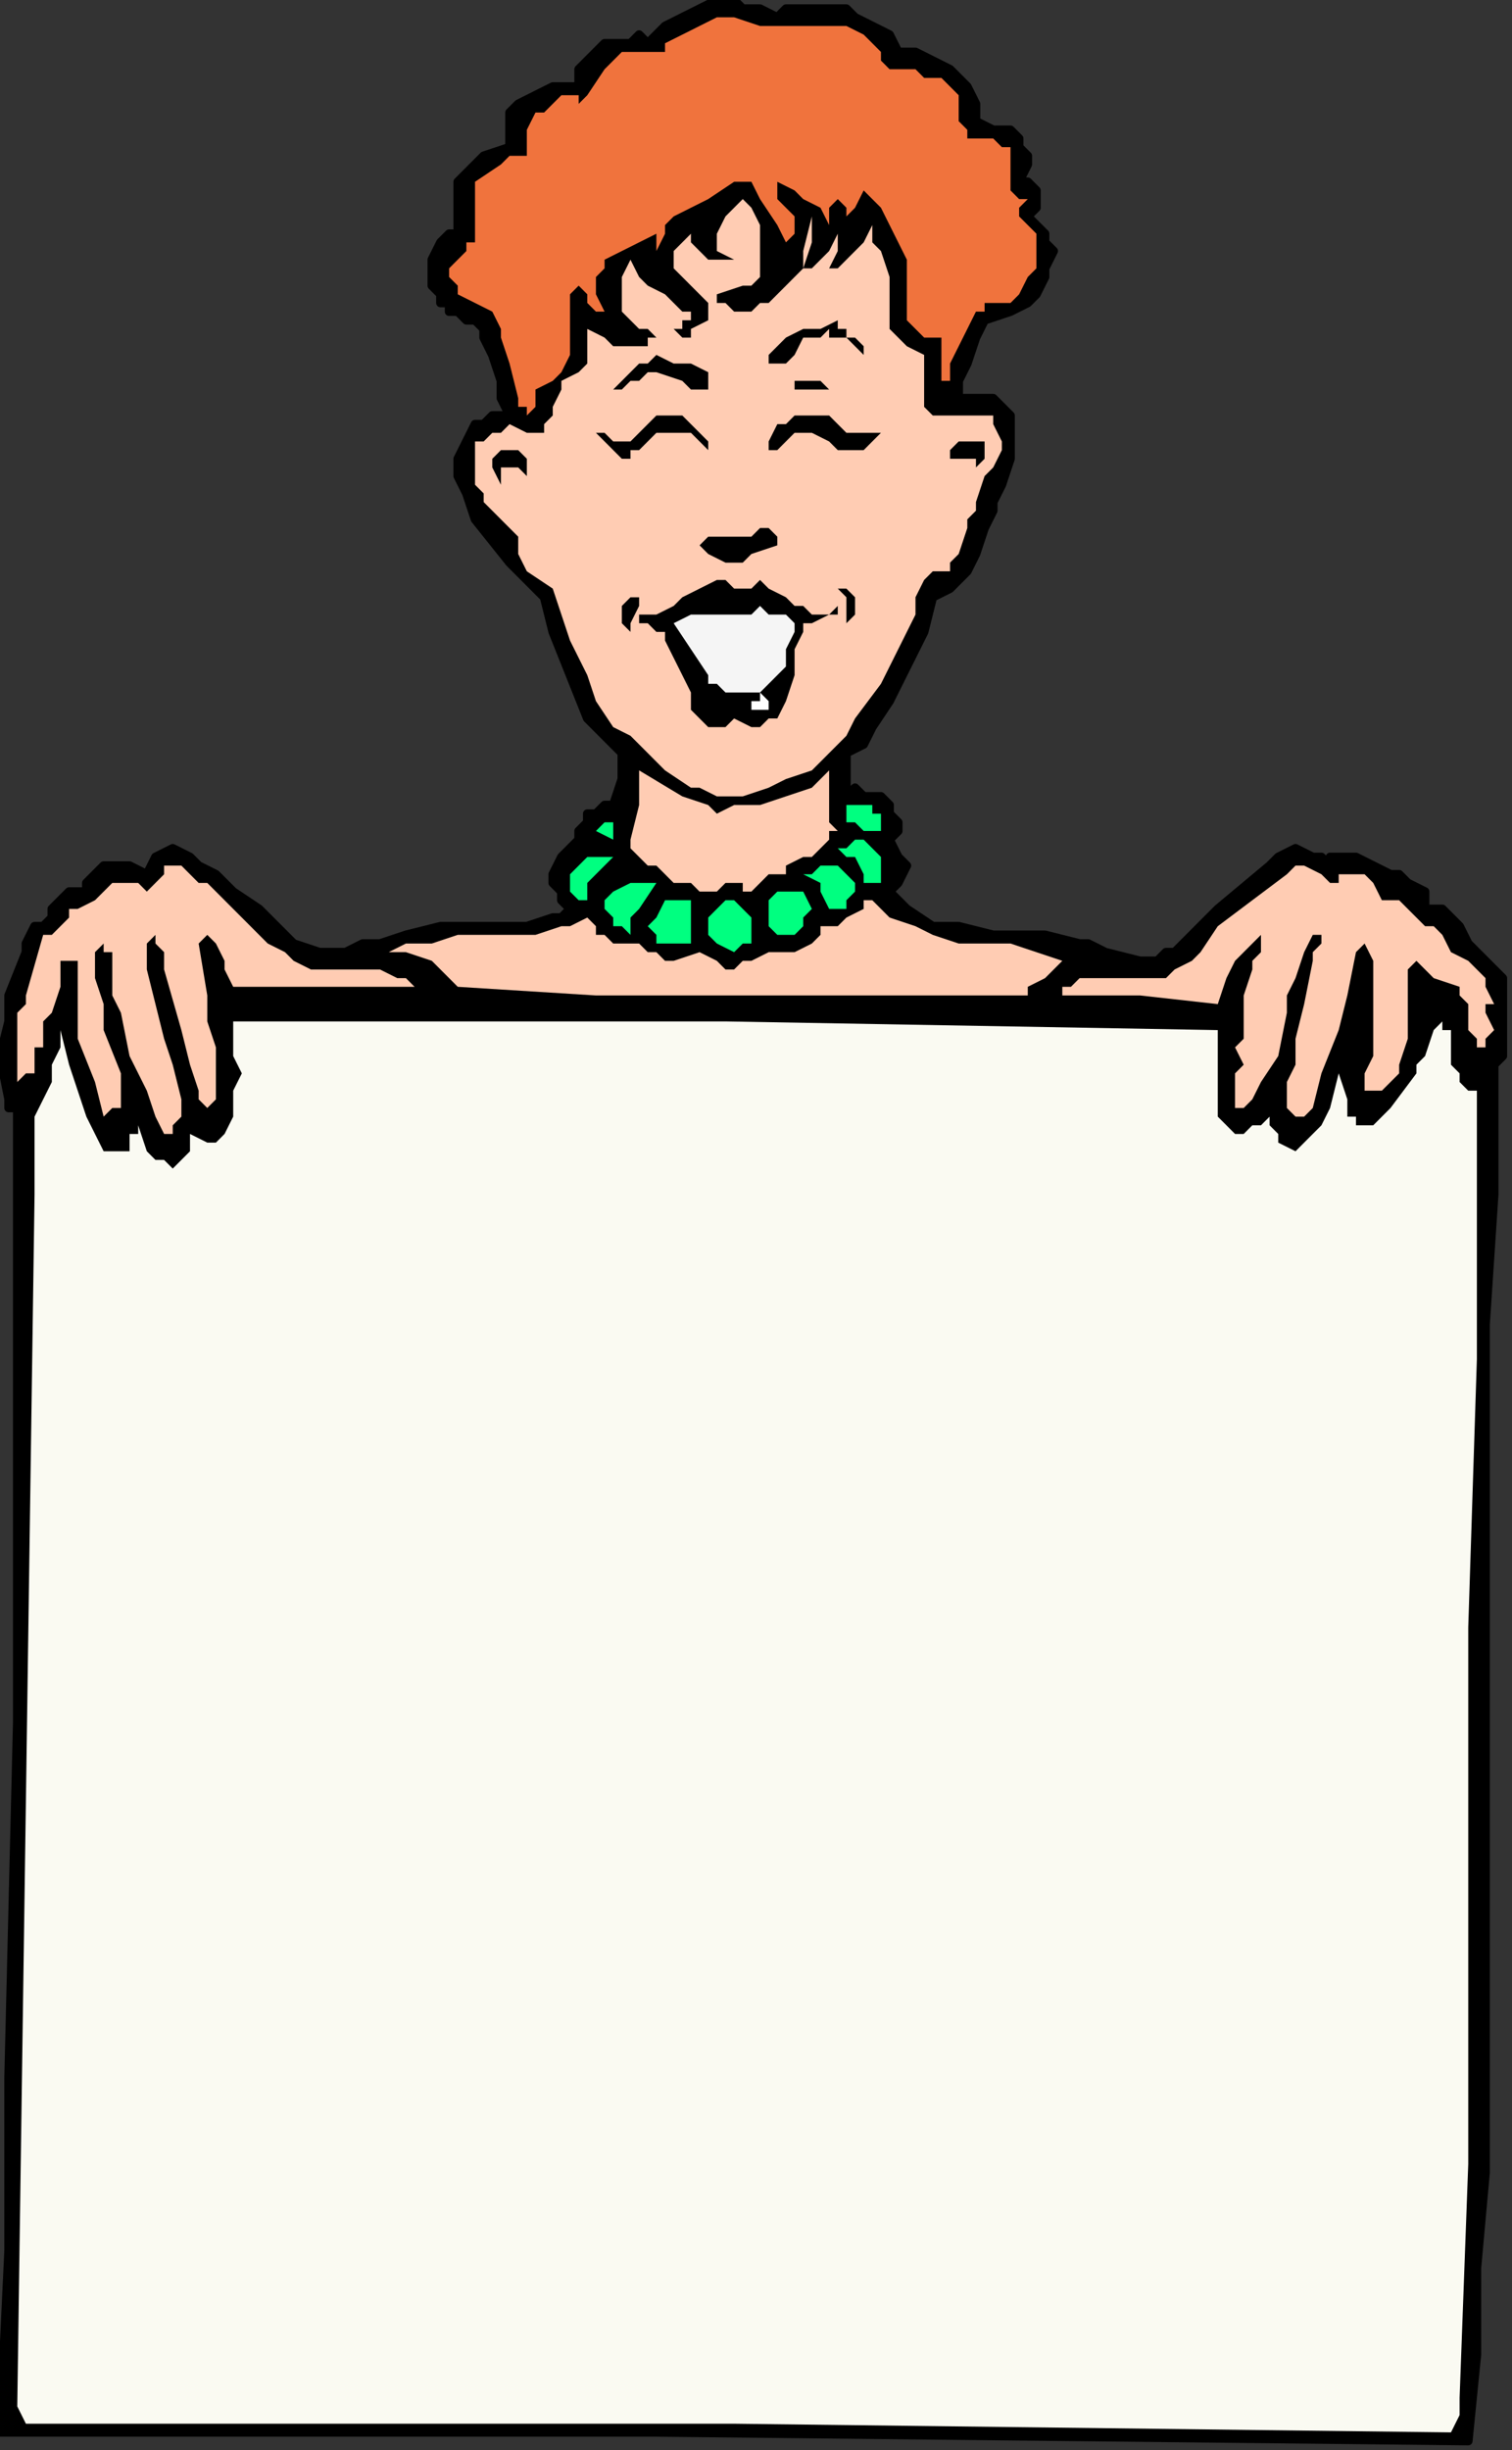
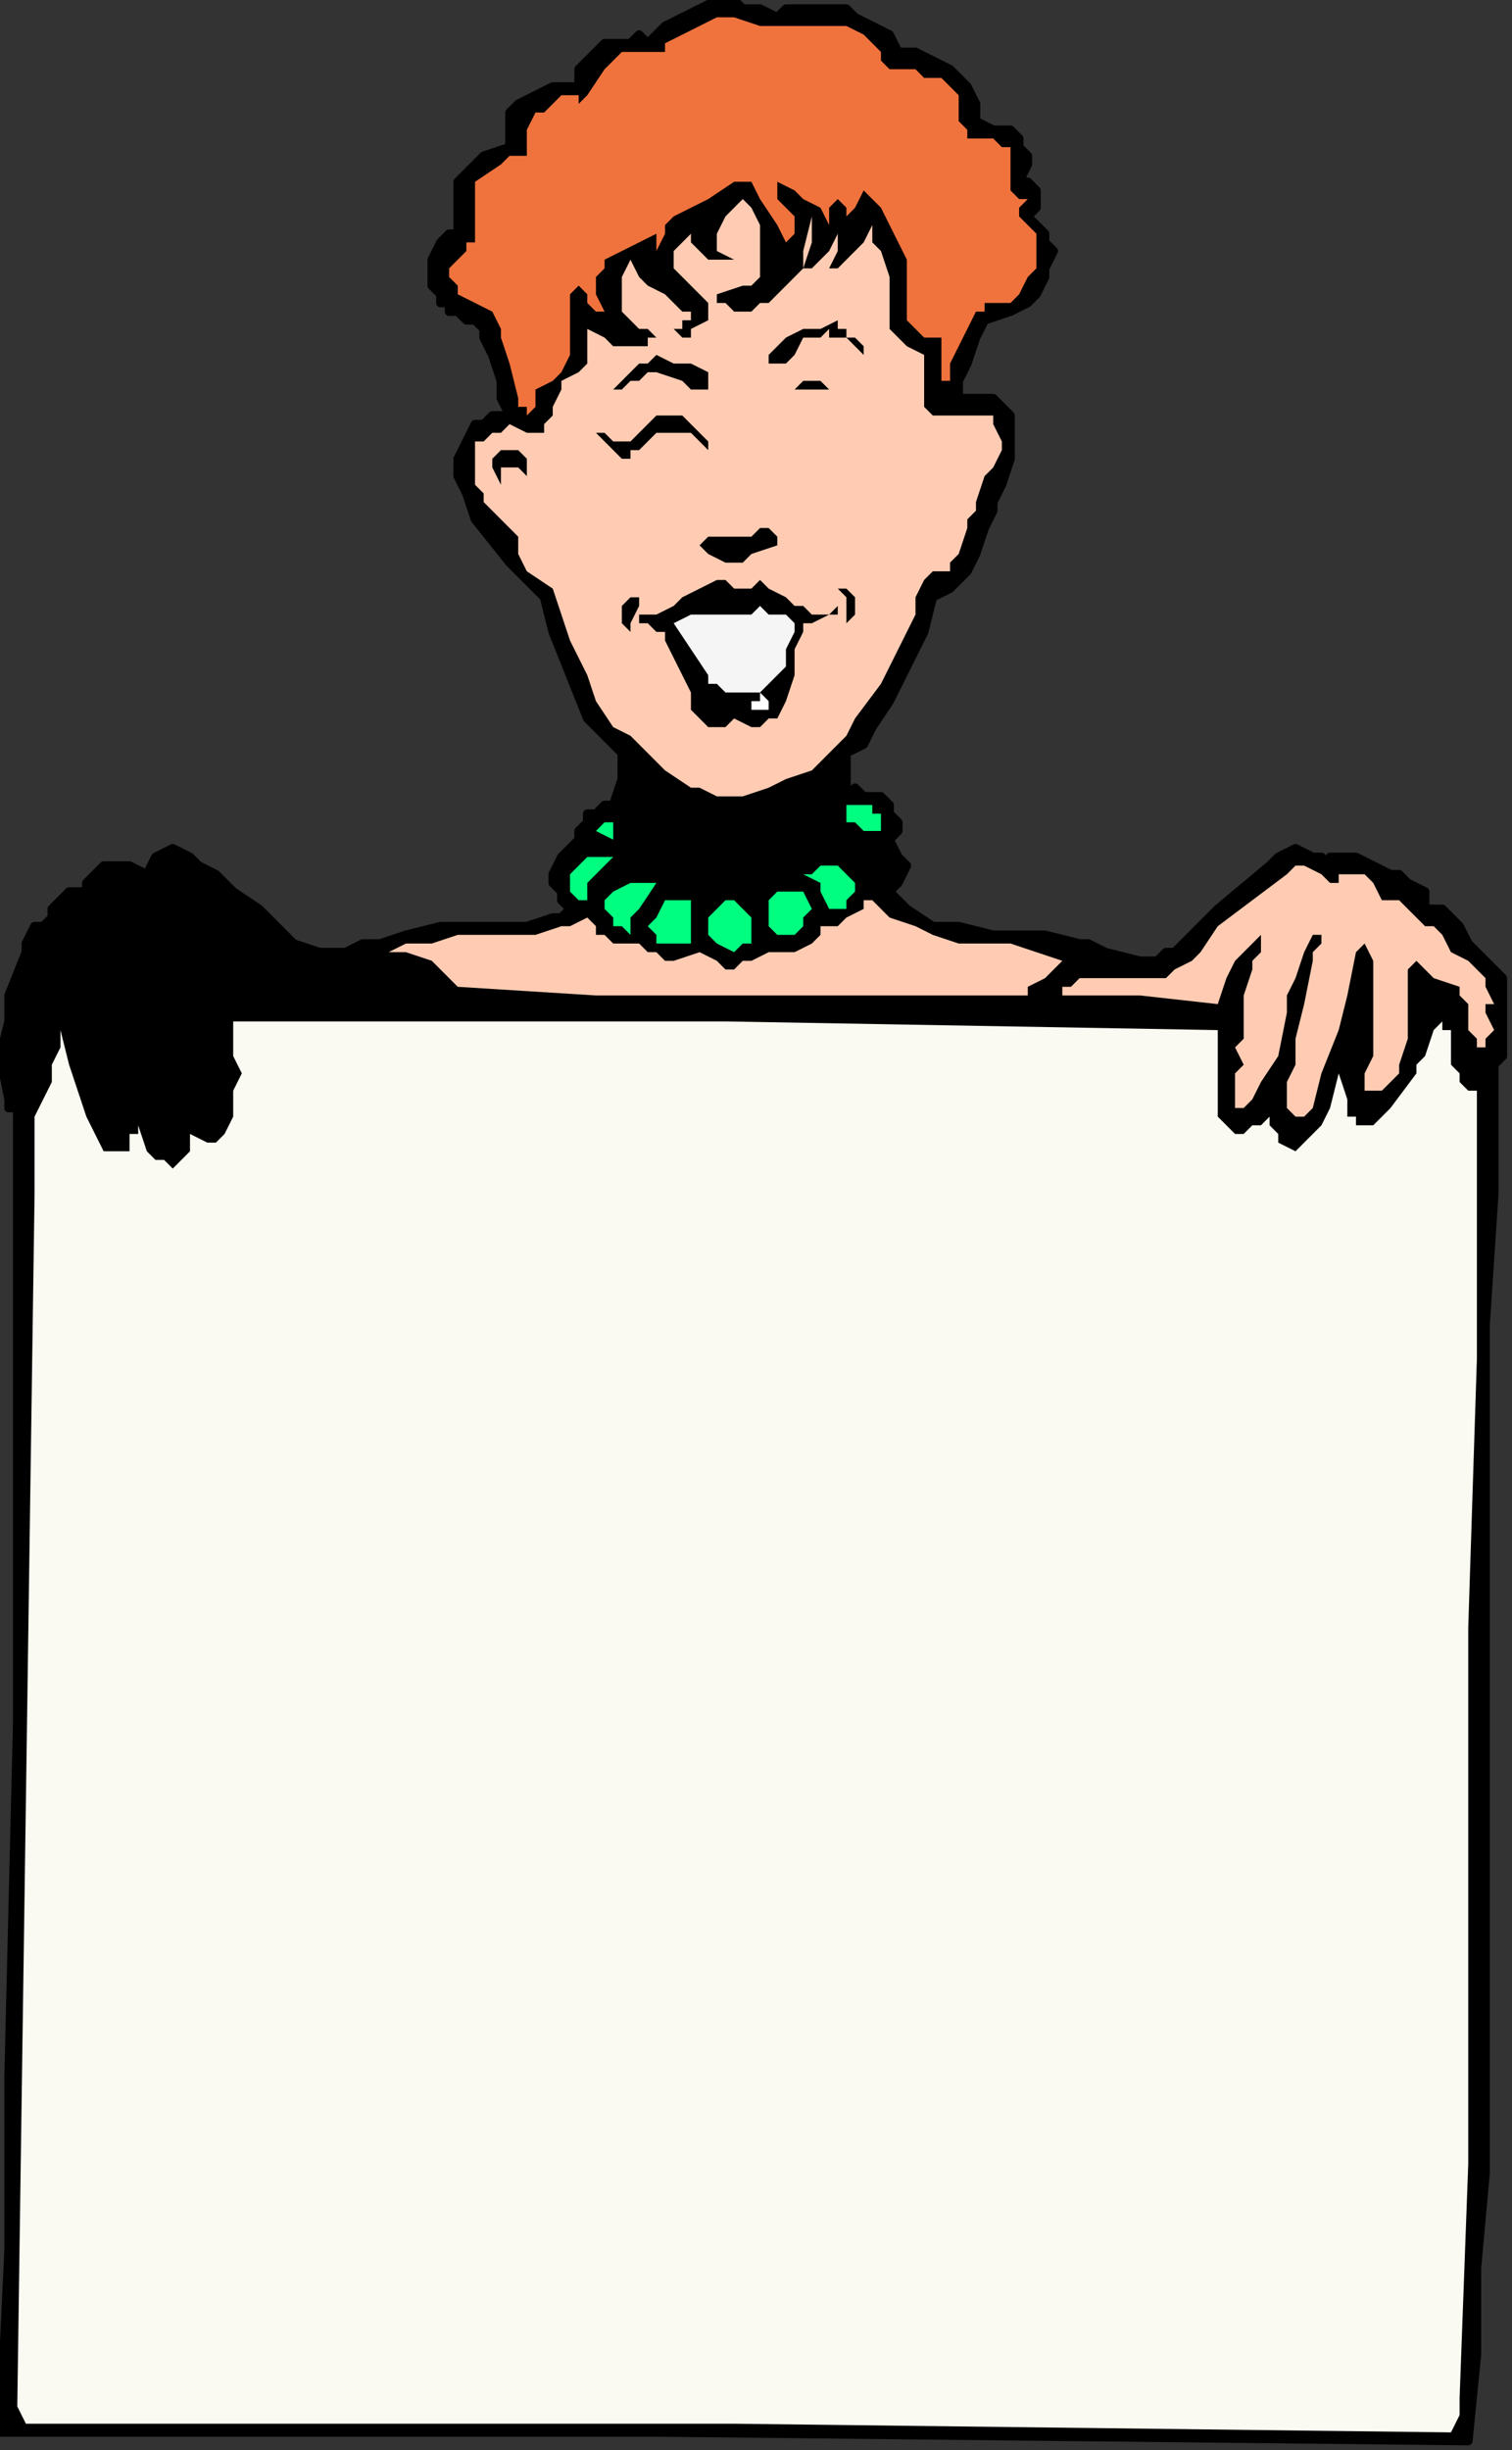
<svg xmlns="http://www.w3.org/2000/svg" xmlns:ns1="http://sodipodi.sourceforge.net/DTD/sodipodi-0.dtd" xmlns:ns2="http://www.inkscape.org/namespaces/inkscape" version="1.0" width="46.249mm" height="74.895mm" id="svg70" ns1:docname="CS000544.WMF">
  <rect width="100%" height="100%" fill="#333333" stroke="none" />
  <ns1:namedview pagecolor="#ffffff" bordercolor="#666666" borderopacity="1" objecttolerance="10" gridtolerance="10" guidetolerance="10" ns2:pageopacity="0" ns2:pageshadow="2" ns2:window-width="640" ns2:window-height="480" id="namedview72" />
  <defs id="defs6">
    <clipPath clipPathUnits="userSpaceOnUse" id="clipWmfPath1">
      <path d="M 0,0 L 174.733,0 L 174.733,283 L 0,283 z" id="path2" />
    </clipPath>
    <pattern id="WMFhbasepattern" patternUnits="userSpaceOnUse" width="6" height="6" x="0" y="0" />
  </defs>
  <path style="fill:#000000;fill-rule:nonzero;fill-opacity:1;stroke:none;" clip-path="url(#clipWmfPath1)" d="  M 89.863,2   L 90.861,1   L 93.857,1   L 95.854,1   L 97.851,1   L 98.849,2   L 100.846,3   L 102.843,4   L 103.842,6   L 104.84,6   L 105.838,6   L 107.835,7   L 109.832,8   L 109.832,8   L 110.831,9   L 111.829,10   L 112.828,12   L 112.828,14   L 114.825,15   L 115.823,15   L 116.822,15   L 117.82,16   L 117.82,17   L 118.819,18   L 118.819,19   L 117.82,21   L 118.819,21   L 118.819,21   L 119.817,22   L 119.817,22   L 119.817,24   L 118.819,25   L 119.817,26   L 120.816,27   L 120.816,28   L 121.814,29   L 120.816,31   L 120.816,32   L 119.817,34   L 118.819,35   L 116.822,36   L 113.826,37   L 112.828,39   L 111.829,42   L 110.831,44   L 110.831,46   L 111.829,46   L 112.828,46   L 114.825,46   L 115.823,47   L 116.822,48   L 116.822,50   L 116.822,52   L 116.822,53   L 115.823,56   L 114.825,58   L 114.825,59   L 113.826,61   L 112.828,64   L 111.829,66   L 111.829,66   L 110.831,67   L 109.832,68   L 107.835,69   L 106.837,73   L 103.842,79   L 102.843,81   L 100.846,84   L 99.848,86   L 97.851,87   L 97.851,90   L 97.851,92   L 98.849,91   L 99.848,92   L 101.845,92   L 102.843,93   L 102.843,94   L 103.842,95   L 103.842,96   L 102.843,97   L 103.842,99   L 104.84,100   L 103.842,102   L 102.843,103   L 103.842,104   L 104.84,105   L 107.835,107   L 110.831,107   L 114.825,108   L 120.816,108   L 124.81,109   L 125.808,109   L 127.805,110   L 131.799,111   L 133.796,111   L 134.794,110   L 134.794,110   L 135.793,110   L 140.785,105   L 146.776,100   L 147.774,99   L 147.774,99   L 149.771,98   L 151.768,99   L 152.767,99   L 153.765,100   L 153.765,99   L 154.764,99   L 155.762,99   L 156.761,99   L 158.758,100   L 160.755,101   L 161.753,101   L 161.753,101   L 162.752,102   L 164.749,103   L 164.749,105   L 166.746,105   L 166.746,105   L 168.742,107   L 169.741,109   L 171.738,111   L 172.736,112   L 173.735,113   L 173.735,115   L 173.735,117   L 173.735,119   L 173.735,121   L 173.735,122   L 172.736,123   L 172.736,138   L 171.738,153   L 171.738,182   L 171.738,212   L 171.738,226   L 171.738,241   L 171.738,251   L 170.739,262   L 170.739,272   L 169.741,282   L 75.884,281   L 33.948,281   L 0,281   L 0.998,260   L 0.998,240   L 1.997,199   L 1.997,161   L 1.997,128   L 0.998,128   L 0.998,127   L 0,122   L 0.998,118   L 0.998,115   L 2.995,110   L 2.995,109   L 3.994,107   L 4.992,107   L 5.991,106   L 5.991,105   L 6.989,104   L 7.988,103   L 8.986,103   L 9.985,103   L 9.985,102   L 10.983,101   L 11.982,100   L 12.98,100   L 14.977,100   L 16.974,101   L 17.973,99   L 19.97,98   L 21.966,99   L 22.965,100   L 24.962,101   L 26.959,103   L 29.954,105   L 31.951,107   L 33.948,109   L 36.944,110   L 37.942,110   L 39.939,110   L 41.936,109   L 43.933,109   L 46.928,108   L 50.922,107   L 54.916,107   L 57.912,107   L 60.907,107   L 63.902,106   L 64.901,106   L 65.899,105   L 64.901,104   L 64.901,103   L 63.902,102   L 63.902,101   L 64.901,99   L 65.899,98   L 66.898,97   L 66.898,96   L 67.896,95   L 67.896,94   L 68.895,94   L 69.893,93   L 70.892,93   L 71.89,90   L 71.89,87   L 67.896,83   L 65.899,78   L 63.902,73   L 62.904,69   L 60.907,67   L 58.91,65   L 54.916,60   L 53.918,57   L 52.919,55   L 52.919,53   L 53.918,51   L 54.916,49   L 55.915,49   L 56.913,48   L 58.91,48   L 57.912,46   L 57.912,44   L 56.913,41   L 55.915,39   L 55.915,38   L 54.916,37   L 53.918,37   L 52.919,36   L 51.921,36   L 51.921,35   L 50.922,35   L 50.922,34   L 49.924,33   L 49.924,31   L 49.924,30   L 49.924,30   L 50.922,28   L 51.921,27   L 52.919,27   L 52.919,25   L 52.919,23   L 52.919,21   L 52.919,21   L 53.918,20   L 55.915,18   L 58.91,17   L 58.91,15   L 58.91,13   L 59.909,12   L 61.906,11   L 63.902,10   L 64.901,10   L 65.899,10   L 66.898,10   L 66.898,8   L 67.896,7   L 68.895,6   L 69.893,5   L 70.892,5   L 72.889,5   L 73.887,4   L 74.886,5   L 76.883,3   L 78.88,2   L 80.877,1   L 82.874,0   L 84.87,0   L 85.869,1   L 87.866,1   L 89.863,2  z " id="path8" />
  <path style="fill:none;stroke:#000000;stroke-width:0.998px;stroke-linecap:round;stroke-linejoin:round;stroke-miterlimit:4;stroke-dasharray:none;stroke-opacity:1;" clip-path="url(#clipWmfPath1)" d="  M 89.863,2   L 90.861,1   L 93.857,1   L 95.854,1   L 97.851,1   L 98.849,2   L 100.846,3   L 102.843,4   L 103.842,6   L 104.84,6   L 105.838,6   L 107.835,7   L 109.832,8   L 109.832,8   L 110.831,9   L 111.829,10   L 112.828,12   L 112.828,14   L 114.825,15   L 115.823,15   L 116.822,15   L 117.82,16   L 117.82,17   L 118.819,18   L 118.819,19   L 117.82,21   L 118.819,21   L 118.819,21   L 119.817,22   L 119.817,22   L 119.817,24   L 118.819,25   L 119.817,26   L 120.816,27   L 120.816,28   L 121.814,29   L 120.816,31   L 120.816,32   L 119.817,34   L 118.819,35   L 116.822,36   L 113.826,37   L 112.828,39   L 111.829,42   L 110.831,44   L 110.831,46   L 111.829,46   L 112.828,46   L 114.825,46   L 115.823,47   L 116.822,48   L 116.822,50   L 116.822,52   L 116.822,53   L 115.823,56   L 114.825,58   L 114.825,59   L 113.826,61   L 112.828,64   L 111.829,66   L 111.829,66   L 110.831,67   L 109.832,68   L 107.835,69   L 106.837,73   L 103.842,79   L 102.843,81   L 100.846,84   L 99.848,86   L 97.851,87   L 97.851,90   L 97.851,92   L 98.849,91   L 99.848,92   L 101.845,92   L 102.843,93   L 102.843,94   L 103.842,95   L 103.842,96   L 102.843,97   L 103.842,99   L 104.84,100   L 103.842,102   L 102.843,103   L 103.842,104   L 104.84,105   L 107.835,107   L 110.831,107   L 114.825,108   L 120.816,108   L 124.81,109   L 125.808,109   L 127.805,110   L 131.799,111   L 133.796,111   L 134.794,110   L 134.794,110   L 135.793,110   L 140.785,105   L 146.776,100   L 147.774,99   L 147.774,99   L 149.771,98   L 151.768,99   L 152.767,99   L 153.765,100   L 153.765,99   L 154.764,99   L 155.762,99   L 156.761,99   L 158.758,100   L 160.755,101   L 161.753,101   L 161.753,101   L 162.752,102   L 164.749,103   L 164.749,105   L 166.746,105   L 166.746,105   L 168.742,107   L 169.741,109   L 171.738,111   L 172.736,112   L 173.735,113   L 173.735,115   L 173.735,117   L 173.735,119   L 173.735,121   L 173.735,122   L 172.736,123   L 172.736,138   L 171.738,153   L 171.738,182   L 171.738,212   L 171.738,226   L 171.738,241   L 171.738,251   L 170.739,262   L 170.739,272   L 169.741,282   L 75.884,281   L 33.948,281   L 0,281   L 0.998,260   L 0.998,240   L 1.997,199   L 1.997,161   L 1.997,128   L 0.998,128   L 0.998,127   L 0,122   L 0.998,118   L 0.998,115   L 2.995,110   L 2.995,109   L 3.994,107   L 4.992,107   L 5.991,106   L 5.991,105   L 6.989,104   L 7.988,103   L 8.986,103   L 9.985,103   L 9.985,102   L 10.983,101   L 11.982,100   L 12.98,100   L 14.977,100   L 16.974,101   L 17.973,99   L 19.97,98   L 21.966,99   L 22.965,100   L 24.962,101   L 26.959,103   L 29.954,105   L 31.951,107   L 33.948,109   L 36.944,110   L 37.942,110   L 39.939,110   L 41.936,109   L 43.933,109   L 46.928,108   L 50.922,107   L 54.916,107   L 57.912,107   L 60.907,107   L 63.902,106   L 64.901,106   L 65.899,105   L 64.901,104   L 64.901,103   L 63.902,102   L 63.902,101   L 64.901,99   L 65.899,98   L 66.898,97   L 66.898,96   L 67.896,95   L 67.896,94   L 68.895,94   L 69.893,93   L 70.892,93   L 71.89,90   L 71.89,87   L 67.896,83   L 65.899,78   L 63.902,73   L 62.904,69   L 60.907,67   L 58.91,65   L 54.916,60   L 53.918,57   L 52.919,55   L 52.919,53   L 53.918,51   L 54.916,49   L 55.915,49   L 56.913,48   L 58.91,48   L 57.912,46   L 57.912,44   L 56.913,41   L 55.915,39   L 55.915,38   L 54.916,37   L 53.918,37   L 52.919,36   L 51.921,36   L 51.921,35   L 50.922,35   L 50.922,34   L 49.924,33   L 49.924,31   L 49.924,30   L 49.924,30   L 50.922,28   L 51.921,27   L 52.919,27   L 52.919,25   L 52.919,23   L 52.919,21   L 52.919,21   L 53.918,20   L 55.915,18   L 58.91,17   L 58.91,15   L 58.91,13   L 59.909,12   L 61.906,11   L 63.902,10   L 64.901,10   L 65.899,10   L 66.898,10   L 66.898,8   L 67.896,7   L 68.895,6   L 69.893,5   L 70.892,5   L 72.889,5   L 73.887,4   L 74.886,5   L 76.883,3   L 78.88,2   L 80.877,1   L 82.874,0   L 84.87,0   L 85.869,1   L 87.866,1   L 89.863,2  z " id="path10" />
  <path style="fill:#f0733d;fill-rule:nonzero;fill-opacity:1;stroke:none;" clip-path="url(#clipWmfPath1)" d="  M 91.86,3   L 94.855,3   L 97.851,3   L 99.848,4   L 101.845,6   L 101.845,7   L 102.843,8   L 102.843,8   L 103.842,8   L 104.84,8   L 105.838,8   L 106.837,9   L 107.835,9   L 108.834,9   L 109.832,10   L 109.832,10   L 110.831,11   L 110.831,13   L 110.831,14   L 111.829,15   L 111.829,16   L 111.829,16   L 114.825,16   L 115.823,17   L 116.822,17   L 116.822,18   L 116.822,20   L 116.822,21   L 115.823,21   L 116.822,21   L 116.822,22   L 117.82,23   L 118.819,23   L 117.82,24   L 117.82,25   L 117.82,25   L 118.819,26   L 119.817,27   L 119.817,29   L 119.817,31   L 118.819,32   L 117.82,34   L 116.822,35   L 115.823,35   L 113.826,35   L 113.826,36   L 112.828,36   L 110.831,40   L 109.832,42   L 109.832,44   L 108.834,44   L 108.834,44   L 108.834,43   L 108.834,41   L 108.834,40   L 108.834,40   L 108.834,39   L 107.835,39   L 106.837,39   L 105.838,38   L 104.84,37   L 104.84,36   L 104.84,35   L 104.84,33   L 104.84,30   L 103.842,28   L 102.843,26   L 101.845,24   L 99.848,22   L 98.849,24   L 97.851,25   L 97.851,24   L 97.851,24   L 96.852,23   L 95.854,24   L 95.854,24   L 95.854,25   L 95.854,26   L 94.855,24   L 92.858,23   L 91.86,22   L 89.863,21   L 89.863,22   L 89.863,22   L 89.863,23   L 90.861,24   L 91.86,25   L 91.86,27   L 90.861,28   L 90.861,30   L 90.861,28   L 89.863,26   L 87.866,23   L 86.867,21   L 85.869,21   L 85.869,21   L 84.87,21   L 81.875,23   L 79.878,24   L 77.881,25   L 76.883,26   L 76.883,27   L 75.884,29   L 75.884,30   L 75.884,31   L 75.884,30   L 75.884,29   L 75.884,27   L 75.884,27   L 73.887,28   L 71.89,29   L 69.893,30   L 69.893,31   L 68.895,32   L 68.895,33   L 68.895,34   L 69.893,36   L 68.895,36   L 67.896,35   L 67.896,34   L 66.898,33   L 65.899,34   L 65.899,34   L 65.899,37   L 65.899,40   L 65.899,41   L 64.901,43   L 63.902,44   L 61.906,45   L 61.906,46   L 61.906,47   L 61.906,47   L 60.907,48   L 60.907,47   L 59.909,47   L 59.909,47   L 59.909,46   L 59.909,46   L 58.91,42   L 57.912,39   L 57.912,38   L 56.913,36   L 54.916,35   L 52.919,34   L 52.919,33   L 51.921,32   L 51.921,31   L 52.919,30   L 53.918,29   L 53.918,28   L 54.916,28   L 54.916,28   L 54.916,25   L 54.916,23   L 54.916,22   L 54.916,21   L 57.912,19   L 58.91,18   L 58.91,18   L 60.907,18   L 60.907,16   L 60.907,15   L 61.906,13   L 62.904,13   L 64.901,11   L 65.899,11   L 65.899,11   L 66.898,11   L 66.898,12   L 67.896,11   L 69.893,8   L 70.892,7   L 71.89,6   L 72.889,6   L 74.886,6   L 75.884,6   L 76.883,6   L 76.883,5   L 78.88,4   L 80.877,3   L 82.874,2   L 83.872,2   L 84.87,2   L 87.866,3   L 88.864,3   L 89.863,3   L 90.861,3   L 91.86,3  z " id="path12" />
  <path style="fill:#ffccb3;fill-rule:nonzero;fill-opacity:1;stroke:none;" clip-path="url(#clipWmfPath1)" d="  M 87.866,26   L 87.866,29   L 87.866,31   L 87.866,31   L 87.866,32   L 86.867,33   L 85.869,33   L 82.874,34   L 82.874,35   L 83.872,35   L 83.872,35   L 84.87,36   L 85.869,36   L 86.867,36   L 87.866,35   L 88.864,35   L 91.86,32   L 92.858,31   L 92.858,29   L 93.857,25   L 93.857,27   L 93.857,28   L 92.858,31   L 93.857,31   L 93.857,31   L 94.855,30   L 95.854,29   L 96.852,27   L 96.852,28   L 96.852,29   L 95.854,31   L 96.852,31   L 96.852,31   L 97.851,30   L 99.848,28   L 100.846,26   L 100.846,28   L 101.845,29   L 102.843,32   L 102.843,38   L 104.84,40   L 106.837,41   L 106.837,42   L 106.837,43   L 106.837,45   L 106.837,46   L 106.837,47   L 107.835,48   L 108.834,48   L 109.832,48   L 110.831,48   L 111.829,48   L 112.828,48   L 113.826,48   L 114.825,48   L 114.825,49   L 115.823,51   L 115.823,52   L 114.825,54   L 113.826,55   L 112.828,58   L 112.828,59   L 111.829,60   L 111.829,61   L 110.831,64   L 109.832,65   L 109.832,66   L 108.834,66   L 107.835,66   L 106.837,67   L 106.837,67   L 105.838,69   L 105.838,71   L 104.84,73   L 103.842,75   L 101.845,79   L 98.849,83   L 97.851,85   L 95.854,87   L 93.857,89   L 90.861,90   L 88.864,91   L 85.869,92   L 83.872,92   L 82.874,92   L 80.877,91   L 79.878,91   L 76.883,89   L 73.887,86   L 72.889,85   L 70.892,84   L 68.895,81   L 67.896,78   L 65.899,74   L 64.901,71   L 63.902,68   L 60.907,66   L 59.909,64   L 59.909,64   L 59.909,62   L 56.913,59   L 55.915,58   L 55.915,57   L 54.916,56   L 54.916,54   L 54.916,53   L 54.916,51   L 55.915,51   L 56.913,50   L 57.912,50   L 58.91,49   L 60.907,50   L 62.904,50   L 62.904,49   L 63.902,48   L 63.902,47   L 64.901,45   L 64.901,44   L 66.898,43   L 66.898,43   L 67.896,42   L 67.896,41   L 67.896,39   L 67.896,39   L 67.896,38   L 69.893,39   L 70.892,40   L 71.89,40   L 73.887,40   L 74.886,40   L 74.886,39   L 75.884,39   L 74.886,38   L 73.887,38   L 72.889,37   L 71.89,36   L 71.89,35   L 71.89,33   L 71.89,32   L 72.889,30   L 73.887,32   L 74.886,33   L 76.883,34   L 77.881,35   L 78.88,36   L 79.878,36   L 79.878,37   L 78.88,37   L 78.88,38   L 78.88,38   L 77.881,38   L 78.88,39   L 79.878,39   L 79.878,38   L 81.875,37   L 81.875,36   L 81.875,35   L 79.878,33   L 78.88,32   L 77.881,31   L 77.881,30   L 77.881,29   L 78.88,28   L 79.878,27   L 79.878,27   L 79.878,27   L 79.878,28   L 80.877,29   L 81.875,30   L 82.874,30   L 83.872,30   L 84.87,30   L 82.874,29   L 82.874,29   L 82.874,28   L 82.874,27   L 83.872,25   L 84.87,24   L 85.869,23   L 86.867,24   L 86.867,24   L 87.866,26  z " id="path14" />
  <path style="fill:#000000;fill-rule:nonzero;fill-opacity:1;stroke:none;" clip-path="url(#clipWmfPath1)" d="  M 98.849,39   L 99.848,40   L 99.848,41   L 99.848,41   L 97.851,39   L 95.854,39   L 95.854,38   L 94.855,39   L 92.858,39   L 91.86,41   L 90.861,42   L 89.863,42   L 89.863,42   L 88.864,42   L 88.864,41   L 88.864,41   L 90.861,39   L 92.858,38   L 94.855,38   L 96.852,37   L 96.852,38   L 97.851,38   L 97.851,39   L 98.849,39  z " id="path16" />
  <path style="fill:#000000;fill-rule:nonzero;fill-opacity:1;stroke:none;" clip-path="url(#clipWmfPath1)" d="  M 81.875,43   L 81.875,44   L 81.875,44   L 81.875,45   L 80.877,45   L 79.878,45   L 78.88,44   L 75.884,43   L 74.886,43   L 73.887,44   L 72.889,44   L 71.89,45   L 70.892,45   L 70.892,45   L 71.89,44   L 72.889,43   L 73.887,42   L 74.886,42   L 75.884,41   L 77.881,42   L 79.878,42   L 81.875,43  z " id="path18" />
-   <path style="fill:#000000;fill-rule:nonzero;fill-opacity:1;stroke:none;" clip-path="url(#clipWmfPath1)" d="  M 96.852,45   L 93.857,45   L 92.858,45   L 90.861,45   L 90.861,45   L 91.86,45   L 91.86,44   L 92.858,44   L 94.855,44   L 95.854,45   L 96.852,45  z " id="path20" />
+   <path style="fill:#000000;fill-rule:nonzero;fill-opacity:1;stroke:none;" clip-path="url(#clipWmfPath1)" d="  M 96.852,45   L 93.857,45   L 92.858,45   L 90.861,45   L 90.861,45   L 91.86,45   L 92.858,44   L 94.855,44   L 95.854,45   L 96.852,45  z " id="path20" />
  <path style="fill:#000000;fill-rule:nonzero;fill-opacity:1;stroke:none;" clip-path="url(#clipWmfPath1)" d="  M 81.875,51   L 81.875,51   L 81.875,52   L 80.877,51   L 79.878,50   L 77.881,50   L 75.884,50   L 74.886,51   L 73.887,52   L 72.889,52   L 72.889,53   L 71.89,53   L 70.892,52   L 69.893,51   L 68.895,50   L 69.893,50   L 70.892,51   L 71.89,51   L 72.889,51   L 74.886,49   L 75.884,48   L 76.883,48   L 78.88,48   L 79.878,49   L 80.877,50   L 81.875,51  z " id="path22" />
-   <path style="fill:#000000;fill-rule:nonzero;fill-opacity:1;stroke:none;" clip-path="url(#clipWmfPath1)" d="  M 97.851,50   L 98.849,50   L 99.848,50   L 100.846,50   L 101.845,50   L 101.845,50   L 100.846,51   L 99.848,52   L 98.849,52   L 97.851,52   L 96.852,52   L 95.854,51   L 93.857,50   L 92.858,50   L 91.86,50   L 90.861,51   L 90.861,51   L 89.863,52   L 88.864,52   L 88.864,51   L 89.863,49   L 90.861,49   L 91.86,48   L 92.858,48   L 93.857,48   L 94.855,48   L 95.854,48   L 96.852,49   L 97.851,50  z " id="path24" />
-   <path style="fill:#000000;fill-rule:nonzero;fill-opacity:1;stroke:none;" clip-path="url(#clipWmfPath1)" d="  M 113.826,51   L 113.826,53   L 112.828,54   L 112.828,54   L 112.828,54   L 112.828,53   L 112.828,53   L 111.829,53   L 110.831,53   L 110.831,53   L 109.832,53   L 109.832,53   L 109.832,52   L 110.831,51   L 112.828,51   L 113.826,51   L 113.826,51   L 113.826,51  z " id="path26" />
  <path style="fill:#000000;fill-rule:nonzero;fill-opacity:1;stroke:none;" clip-path="url(#clipWmfPath1)" d="  M 60.907,53   L 60.907,54   L 60.907,55   L 60.907,55   L 59.909,54   L 58.91,54   L 57.912,54   L 57.912,55   L 57.912,55   L 57.912,56   L 57.912,56   L 56.913,54   L 56.913,54   L 56.913,54   L 56.913,53   L 57.912,52   L 58.91,52   L 59.909,52   L 60.907,53   L 60.907,53  z " id="path28" />
  <path style="fill:#000000;fill-rule:nonzero;fill-opacity:1;stroke:none;" clip-path="url(#clipWmfPath1)" d="  M 89.863,63   L 86.867,64   L 85.869,65   L 84.87,65   L 83.872,65   L 81.875,64   L 80.877,63   L 81.875,62   L 82.874,62   L 84.87,62   L 86.867,62   L 87.866,61   L 88.864,61   L 89.863,62   L 89.863,62   L 89.863,63  z " id="path30" />
  <path style="fill:#000000;fill-rule:nonzero;fill-opacity:1;stroke:none;" clip-path="url(#clipWmfPath1)" d="  M 86.867,68   L 87.866,67   L 87.866,67   L 88.864,68   L 90.861,69   L 91.86,70   L 92.858,70   L 93.857,71   L 95.854,71   L 96.852,70   L 96.852,71   L 95.854,71   L 95.854,71   L 93.857,72   L 93.857,72   L 92.858,72   L 92.858,73   L 91.86,75   L 91.86,78   L 90.861,81   L 89.863,83   L 88.864,83   L 87.866,84   L 86.867,84   L 84.87,83   L 83.872,84   L 82.874,84   L 81.875,84   L 80.877,83   L 79.878,82   L 79.878,80   L 78.88,78   L 77.881,76   L 76.883,74   L 76.883,73   L 75.884,73   L 74.886,72   L 73.887,72   L 73.887,71   L 74.886,71   L 75.884,71   L 77.881,70   L 78.88,69   L 80.877,68   L 82.874,67   L 83.872,67   L 84.87,68   L 85.869,68   L 85.869,68   L 86.867,68  z " id="path32" />
  <path style="fill:#000000;fill-rule:nonzero;fill-opacity:1;stroke:none;" clip-path="url(#clipWmfPath1)" d="  M 98.849,69   L 98.849,70   L 98.849,71   L 97.851,72   L 97.851,72   L 97.851,71   L 97.851,71   L 97.851,70   L 97.851,69   L 96.852,68   L 97.851,68   L 97.851,68   L 98.849,69  z " id="path34" />
  <path style="fill:#000000;fill-rule:nonzero;fill-opacity:1;stroke:none;" clip-path="url(#clipWmfPath1)" d="  M 73.887,70   L 72.889,72   L 72.889,73   L 72.889,73   L 72.889,73   L 72.889,73   L 71.89,72   L 71.89,72   L 71.89,71   L 71.89,70   L 71.89,70   L 72.889,69   L 73.887,69   L 73.887,70  z " id="path36" />
  <path style="fill:#f5f5f5;fill-rule:nonzero;fill-opacity:1;stroke:none;" clip-path="url(#clipWmfPath1)" d="  M 91.86,73   L 90.861,75   L 90.861,77   L 89.863,78   L 88.864,79   L 87.866,80   L 83.872,80   L 82.874,79   L 81.875,79   L 81.875,78   L 79.878,75   L 77.881,72   L 79.878,71   L 81.875,71   L 83.872,71   L 84.87,71   L 84.87,71   L 86.867,71   L 87.866,70   L 88.864,71   L 89.863,71   L 90.861,71   L 91.86,72   L 91.86,72   L 91.86,72   L 91.86,73  z " id="path38" />
  <path style="fill:#ffffff;fill-rule:nonzero;fill-opacity:1;stroke:none;" clip-path="url(#clipWmfPath1)" d="  M 88.864,81   L 88.864,82   L 87.866,82   L 86.867,82   L 86.867,81   L 86.867,81   L 87.866,81   L 87.866,80   L 88.864,81   L 88.864,81  z " id="path40" />
-   <path style="fill:#ffccb3;fill-rule:nonzero;fill-opacity:1;stroke:none;" clip-path="url(#clipWmfPath1)" d="  M 84.87,93   L 87.866,93   L 90.861,92   L 93.857,91   L 95.854,89   L 95.854,93   L 95.854,95   L 95.854,95   L 96.852,96   L 95.854,96   L 95.854,97   L 94.855,98   L 93.857,99   L 92.858,99   L 90.861,100   L 90.861,101   L 89.863,101   L 89.863,101   L 88.864,101   L 87.866,102   L 86.867,103   L 85.869,103   L 85.869,102   L 84.87,102   L 83.872,102   L 82.874,103   L 80.877,103   L 80.877,103   L 79.878,102   L 78.88,102   L 77.881,102   L 75.884,100   L 74.886,100   L 73.887,99   L 72.889,98   L 72.889,97   L 72.889,97   L 72.889,97   L 73.887,93   L 73.887,89   L 78.88,92   L 81.875,93   L 82.874,94   L 82.874,94   L 84.87,93  z " id="path42" />
  <path style="fill:#00ff80;fill-rule:nonzero;fill-opacity:1;stroke:none;" clip-path="url(#clipWmfPath1)" d="  M 101.845,94   L 101.845,96   L 100.846,96   L 99.848,96   L 98.849,95   L 97.851,95   L 97.851,94   L 97.851,94   L 97.851,93   L 98.849,93   L 99.848,93   L 100.846,93   L 100.846,94   L 101.845,94  z " id="path44" />
  <path style="fill:#00ff80;fill-rule:nonzero;fill-opacity:1;stroke:none;" clip-path="url(#clipWmfPath1)" d="  M 70.892,97   L 68.895,96   L 68.895,96   L 69.893,95   L 70.892,95   L 70.892,95   L 70.892,96   L 70.892,97  z " id="path46" />
-   <path style="fill:#00ff80;fill-rule:nonzero;fill-opacity:1;stroke:none;" clip-path="url(#clipWmfPath1)" d="  M 101.845,99   L 101.845,101   L 101.845,102   L 101.845,102   L 100.846,102   L 99.848,102   L 99.848,102   L 99.848,101   L 99.848,101   L 98.849,99   L 97.851,99   L 96.852,98   L 97.851,98   L 97.851,98   L 98.849,97   L 99.848,97   L 100.846,98   L 101.845,99  z " id="path48" />
  <path style="fill:#00ff80;fill-rule:nonzero;fill-opacity:1;stroke:none;" clip-path="url(#clipWmfPath1)" d="  M 70.892,99   L 68.895,101   L 67.896,102   L 67.896,103   L 67.896,104   L 67.896,104   L 66.898,104   L 66.898,104   L 65.899,103   L 65.899,102   L 65.899,101   L 66.898,100   L 67.896,99   L 67.896,99   L 69.893,99   L 70.892,99  z " id="path50" />
  <path style="fill:#00ff80;fill-rule:nonzero;fill-opacity:1;stroke:none;" clip-path="url(#clipWmfPath1)" d="  M 97.851,101   L 98.849,102   L 98.849,103   L 97.851,104   L 97.851,105   L 96.852,105   L 96.852,105   L 95.854,105   L 94.855,103   L 94.855,102   L 92.858,101   L 93.857,101   L 93.857,101   L 94.855,100   L 96.852,100   L 97.851,101  z " id="path52" />
-   <path style="fill:#ffccb3;fill-rule:nonzero;fill-opacity:1;stroke:none;" clip-path="url(#clipWmfPath1)" d="  M 24.962,103   L 27.957,106   L 30.953,109   L 32.95,110   L 33.948,111   L 35.945,112   L 38.941,112   L 43.933,112   L 45.93,113   L 46.928,113   L 47.927,114   L 47.927,114   L 36.944,114   L 31.951,114   L 29.954,114   L 26.959,114   L 25.96,112   L 25.96,111   L 24.962,109   L 23.963,108   L 22.965,109   L 23.963,115   L 23.963,118   L 24.962,121   L 24.962,123   L 24.962,125   L 24.962,125   L 24.962,126   L 24.962,127   L 24.962,127   L 23.963,128   L 23.963,128   L 22.965,127   L 22.965,126   L 22.965,126   L 21.966,123   L 20.968,119   L 18.971,112   L 18.971,110   L 17.973,109   L 17.973,109   L 17.973,108   L 16.974,109   L 16.974,110   L 16.974,112   L 17.973,116   L 18.971,120   L 19.97,123   L 20.968,127   L 20.968,128   L 20.968,129   L 19.97,130   L 19.97,131   L 18.971,131   L 17.973,129   L 16.974,126   L 14.977,122   L 13.979,117   L 12.98,115   L 12.98,112   L 12.98,111   L 12.98,110   L 11.982,110   L 11.982,109   L 11.982,109   L 10.983,110   L 10.983,111   L 10.983,113   L 11.982,116   L 11.982,119   L 13.979,124   L 13.979,125   L 13.979,127   L 13.979,127   L 13.979,128   L 12.98,128   L 11.982,129   L 10.983,125   L 8.986,120   L 8.986,116   L 8.986,111   L 7.988,111   L 7.988,111   L 6.989,111   L 6.989,112   L 6.989,112   L 6.989,114   L 5.991,117   L 4.992,118   L 4.992,119   L 4.992,120   L 4.992,121   L 3.994,121   L 3.994,122   L 3.994,123   L 3.994,124   L 2.995,124   L 1.997,125   L 1.997,123   L 1.997,121   L 1.997,119   L 1.997,117   L 2.995,116   L 2.995,115   L 4.992,108   L 5.991,108   L 6.989,107   L 6.989,107   L 7.988,106   L 7.988,105   L 7.988,105   L 8.986,105   L 10.983,104   L 11.982,103   L 12.98,102   L 13.979,102   L 13.979,102   L 15.976,102   L 16.974,103   L 16.974,103   L 17.973,102   L 18.971,101   L 18.971,100   L 19.97,100   L 19.97,100   L 20.968,100   L 21.966,101   L 22.965,102   L 23.963,102   L 24.962,103  z " id="path54" />
  <path style="fill:#ffccb3;fill-rule:nonzero;fill-opacity:1;stroke:none;" clip-path="url(#clipWmfPath1)" d="  M 154.764,101   L 156.761,101   L 157.759,101   L 157.759,101   L 158.758,102   L 159.756,104   L 160.755,104   L 161.753,104   L 161.753,104   L 163.75,106   L 164.749,107   L 165.747,107   L 166.746,108   L 167.744,110   L 169.741,111   L 171.738,113   L 171.738,114   L 172.736,116   L 171.738,116   L 171.738,117   L 172.736,119   L 171.738,120   L 171.738,121   L 170.739,121   L 170.739,120   L 170.739,120   L 169.741,119   L 169.741,118   L 169.741,116   L 168.742,115   L 168.742,114   L 165.747,113   L 163.75,111   L 163.75,111   L 162.752,112   L 162.752,115   L 162.752,118   L 162.752,120   L 161.753,123   L 161.753,124   L 160.755,125   L 159.756,126   L 158.758,126   L 157.759,126   L 157.759,124   L 158.758,122   L 158.758,120   L 158.758,117   L 158.758,116   L 158.758,113   L 158.758,111   L 157.759,109   L 157.759,109   L 156.761,110   L 156.761,110   L 155.762,115   L 154.764,119   L 152.767,124   L 151.768,128   L 150.77,129   L 150.77,129   L 149.771,129   L 149.771,129   L 148.773,128   L 148.773,127   L 148.773,125   L 149.771,123   L 149.771,121   L 149.771,121   L 149.771,120   L 150.77,116   L 151.768,111   L 151.768,110   L 152.767,109   L 152.767,108   L 151.768,108   L 151.768,108   L 150.77,110   L 149.771,113   L 148.773,115   L 148.773,117   L 147.774,122   L 145.778,125   L 144.779,127   L 143.781,128   L 142.782,128   L 142.782,128   L 142.782,127   L 142.782,126   L 142.782,124   L 143.781,123   L 142.782,121   L 143.781,120   L 143.781,118   L 143.781,115   L 144.779,112   L 144.779,111   L 145.778,110   L 145.778,109   L 145.778,108   L 144.779,109   L 143.781,110   L 142.782,111   L 141.784,113   L 140.785,116   L 131.799,115   L 122.813,115   L 122.813,114   L 123.811,114   L 124.81,113   L 124.81,113   L 126.806,113   L 127.805,113   L 130.8,113   L 133.796,113   L 134.794,113   L 135.793,112   L 137.79,111   L 138.788,110   L 140.785,107   L 144.779,104   L 148.773,101   L 149.771,100   L 150.77,100   L 152.767,101   L 153.765,102   L 154.764,102   L 154.764,102   L 154.764,101  z " id="path56" />
  <path style="fill:#00ff80;fill-rule:nonzero;fill-opacity:1;stroke:none;" clip-path="url(#clipWmfPath1)" d="  M 75.884,102   L 73.887,105   L 72.889,106   L 72.889,106   L 72.889,107   L 72.889,108   L 71.89,107   L 70.892,107   L 70.892,106   L 69.893,105   L 69.893,104   L 70.892,103   L 70.892,103   L 72.889,102   L 72.889,102   L 73.887,102   L 74.886,102   L 75.884,102  z " id="path58" />
  <path style="fill:#00ff80;fill-rule:nonzero;fill-opacity:1;stroke:none;" clip-path="url(#clipWmfPath1)" d="  M 93.857,105   L 92.858,106   L 92.858,107   L 91.86,108   L 91.86,108   L 89.863,108   L 88.864,107   L 88.864,106   L 88.864,106   L 88.864,105   L 88.864,104   L 89.863,103   L 90.861,103   L 91.86,103   L 92.858,103   L 93.857,105  z " id="path60" />
  <path style="fill:#00ff80;fill-rule:nonzero;fill-opacity:1;stroke:none;" clip-path="url(#clipWmfPath1)" d="  M 79.878,104   L 79.878,109   L 78.88,109   L 77.881,109   L 75.884,109   L 75.884,108   L 74.886,107   L 74.886,107   L 75.884,106   L 76.883,104   L 76.883,104   L 77.881,104   L 78.88,104   L 79.878,104  z " id="path62" />
  <path style="fill:#00ff80;fill-rule:nonzero;fill-opacity:1;stroke:none;" clip-path="url(#clipWmfPath1)" d="  M 85.869,105   L 86.867,106   L 86.867,108   L 86.867,109   L 85.869,109   L 84.87,110   L 82.874,109   L 82.874,109   L 81.875,108   L 81.875,107   L 81.875,107   L 81.875,106   L 82.874,105   L 83.872,104   L 84.87,104   L 85.869,105  z " id="path64" />
  <path style="fill:#ffccb3;fill-rule:nonzero;fill-opacity:1;stroke:none;" clip-path="url(#clipWmfPath1)" d="  M 100.846,104   L 102.843,106   L 105.838,107   L 107.835,108   L 110.831,109   L 116.822,109   L 119.817,110   L 122.813,111   L 120.816,113   L 118.819,114   L 118.819,115   L 85.869,115   L 68.895,115   L 52.919,114   L 51.921,113   L 49.924,111   L 46.928,110   L 45.93,110   L 44.931,110   L 46.928,109   L 49.924,109   L 52.919,108   L 54.916,108   L 58.91,108   L 61.906,108   L 64.901,107   L 65.899,107   L 67.896,106   L 67.896,106   L 67.896,106   L 68.895,107   L 68.895,108   L 69.893,108   L 70.892,109   L 71.89,109   L 73.887,109   L 74.886,110   L 75.884,110   L 76.883,111   L 77.881,111   L 80.877,110   L 82.874,111   L 83.872,112   L 84.87,112   L 84.87,112   L 85.869,111   L 86.867,111   L 88.864,110   L 89.863,110   L 91.86,110   L 93.857,109   L 94.855,108   L 94.855,107   L 96.852,107   L 97.851,106   L 99.848,105   L 99.848,104   L 100.846,104  z " id="path66" />
  <path style="fill:#fafaf2;fill-rule:nonzero;fill-opacity:1;stroke:none;" clip-path="url(#clipWmfPath1)" d="  M 140.785,119   L 140.785,129   L 141.784,130   L 142.782,131   L 142.782,131   L 143.781,131   L 144.779,130   L 145.778,130   L 146.776,129   L 146.776,129   L 146.776,130   L 147.774,131   L 147.774,131   L 147.774,132   L 149.771,133   L 149.771,133   L 150.77,132   L 151.768,131   L 152.767,130   L 153.765,128   L 154.764,124   L 155.762,127   L 155.762,129   L 156.761,129   L 156.761,130   L 158.758,130   L 159.756,129   L 160.755,128   L 163.75,124   L 163.75,123   L 164.749,122   L 165.747,119   L 166.746,118   L 166.746,119   L 166.746,119   L 167.744,119   L 167.744,121   L 167.744,121   L 167.744,122   L 167.744,123   L 168.742,124   L 168.742,125   L 169.741,126   L 170.739,126   L 170.739,126   L 170.739,157   L 169.741,188   L 169.741,219   L 169.741,250   L 168.742,277   L 168.742,279   L 167.744,281   L 84.87,280   L 2.995,280   L 1.997,278   L 2.995,208   L 3.994,138   L 3.994,132   L 3.994,129   L 4.992,127   L 5.991,125   L 5.991,123   L 6.989,121   L 6.989,119   L 7.988,123   L 8.986,126   L 9.985,129   L 11.982,133   L 12.98,133   L 12.98,133   L 14.977,133   L 14.977,132   L 14.977,131   L 15.976,131   L 15.976,130   L 16.974,133   L 17.973,134   L 17.973,134   L 18.971,134   L 19.97,135   L 19.97,135   L 20.968,134   L 21.966,133   L 21.966,132   L 21.966,131   L 23.963,132   L 23.963,132   L 24.962,132   L 24.962,132   L 25.96,131   L 26.959,129   L 26.959,128   L 26.959,126   L 27.957,124   L 26.959,122   L 26.959,118   L 54.916,118   L 83.872,118   L 140.785,119  z " id="path68" />
</svg>